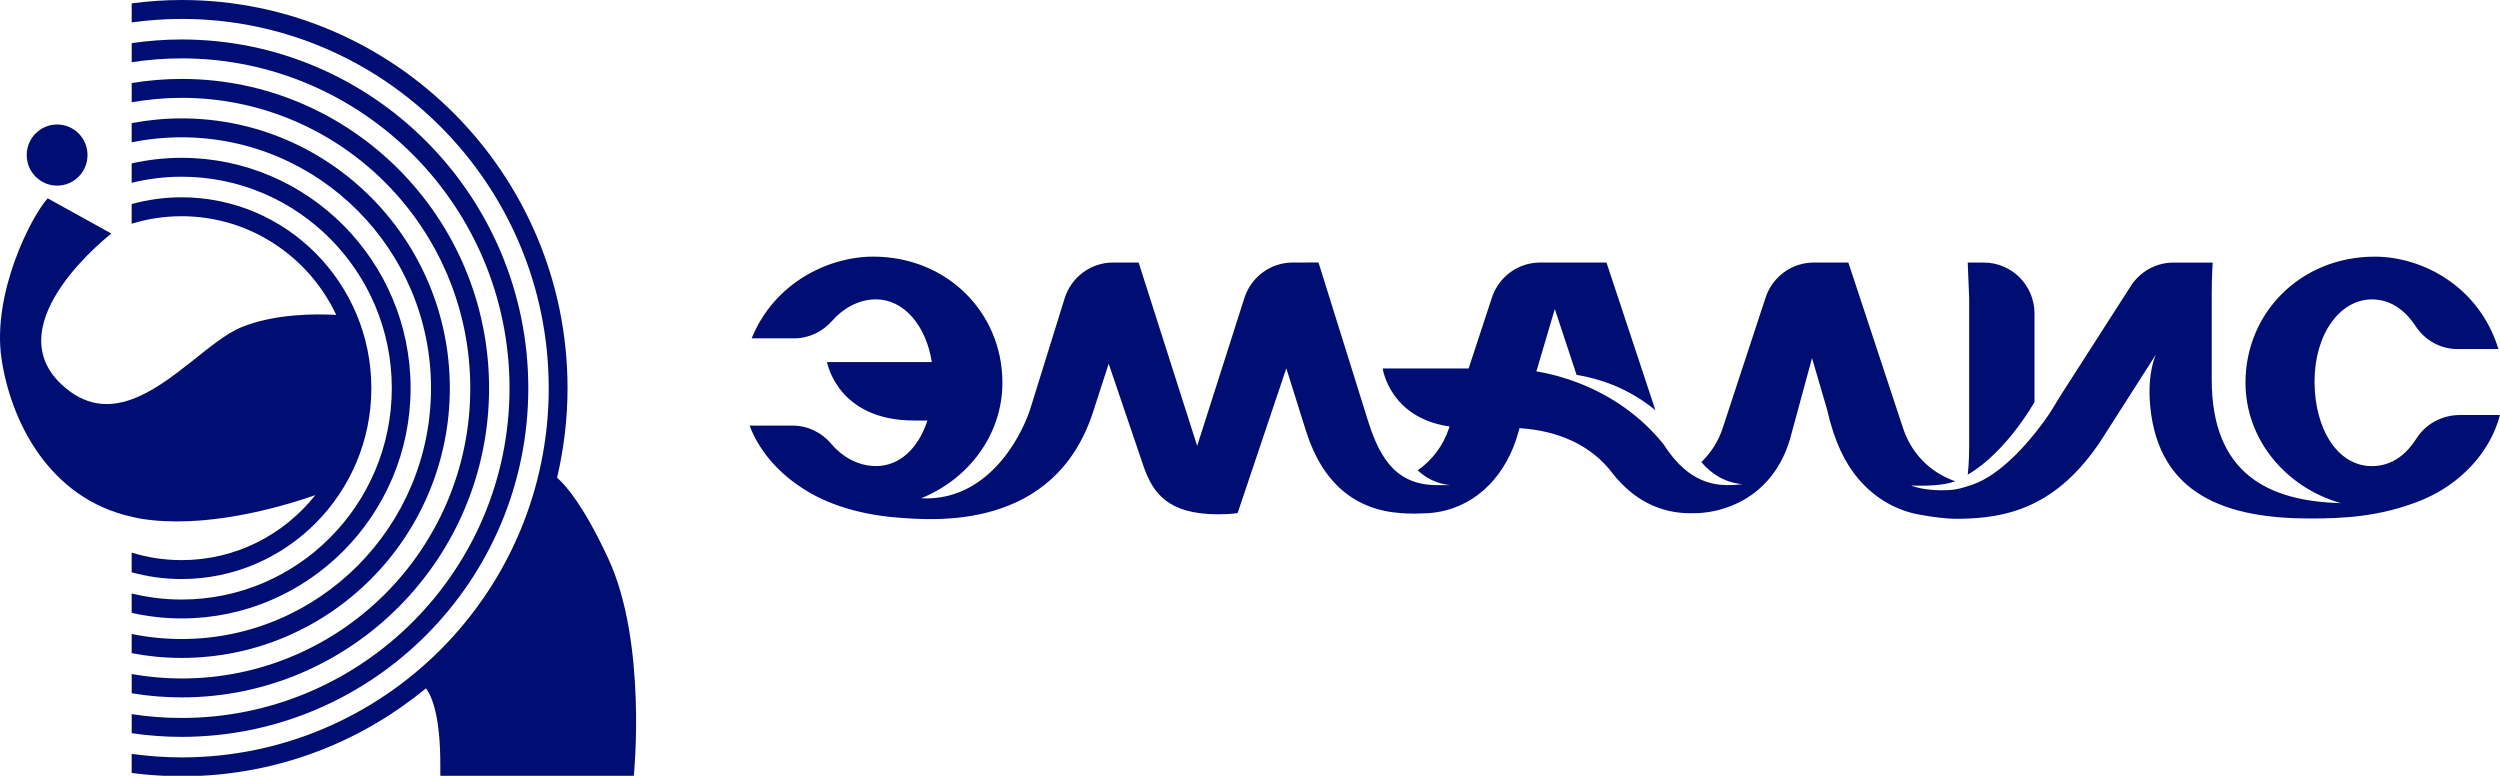
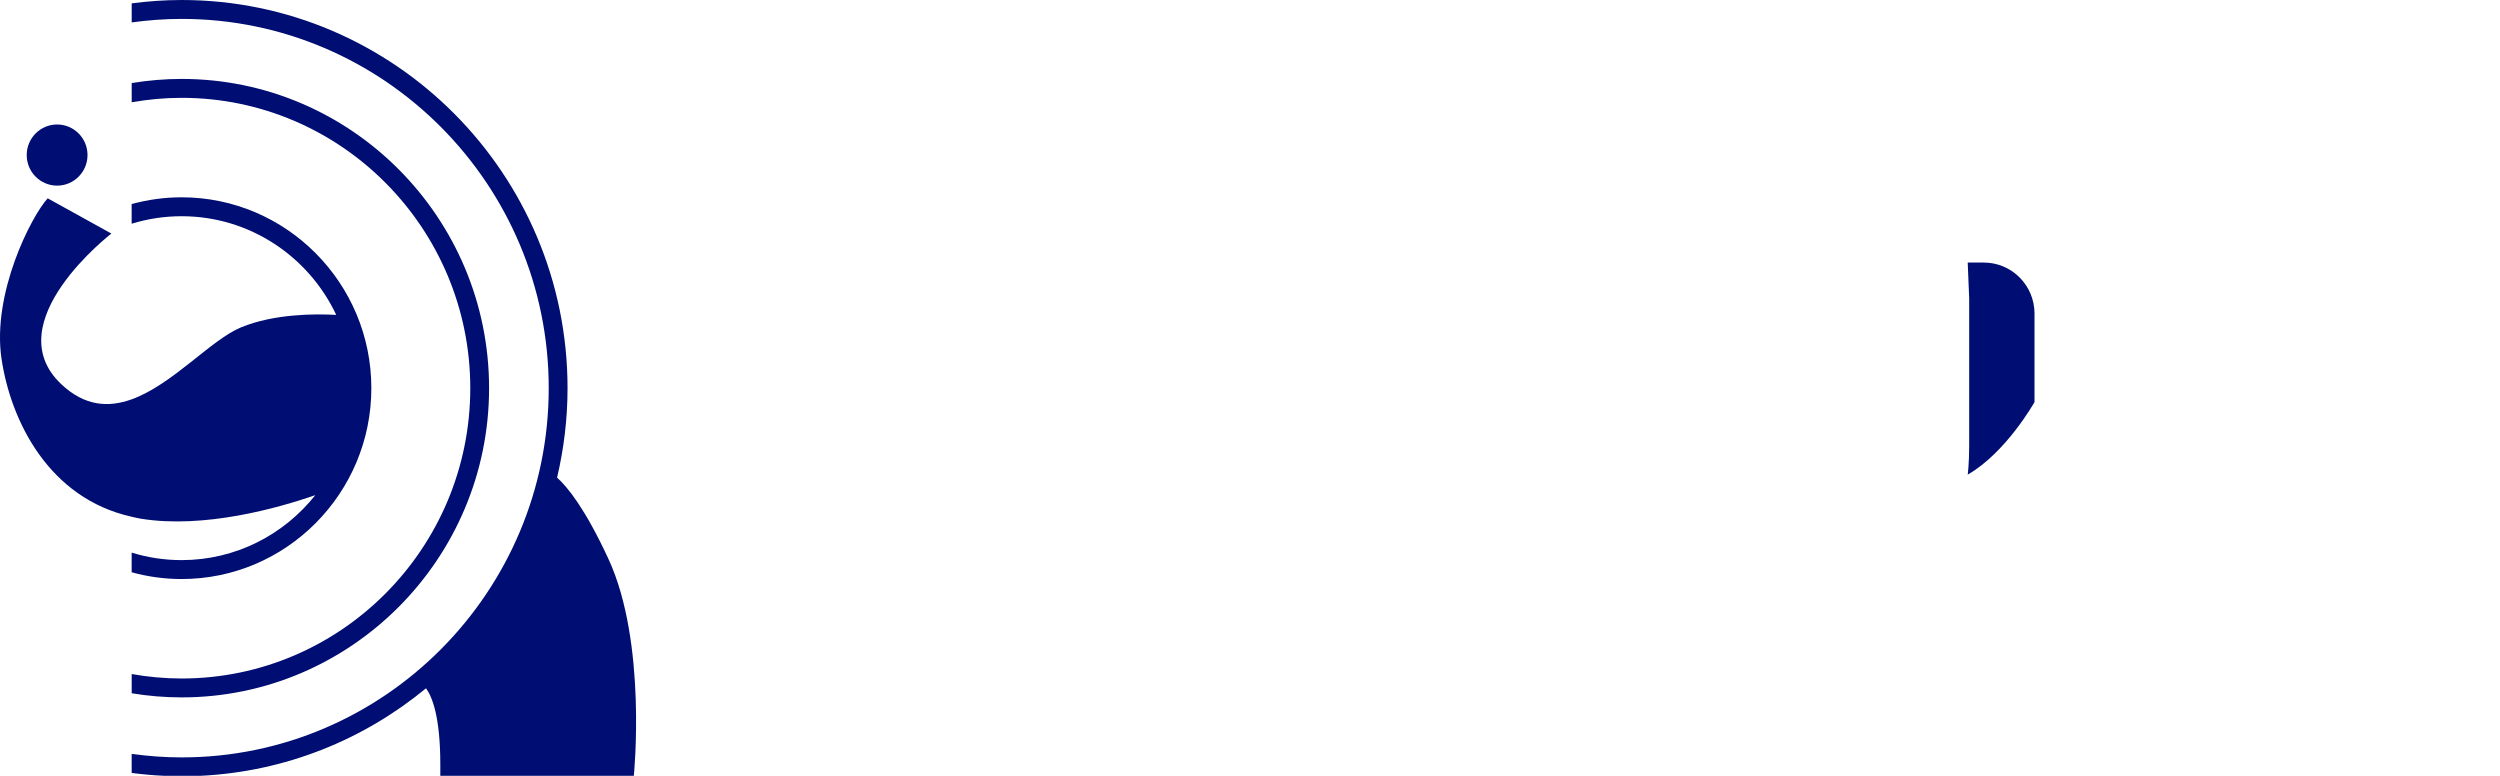
<svg xmlns="http://www.w3.org/2000/svg" width="174" height="54" viewBox="0 0 174 54" fill="none">
  <path d="M136.953 33.034C139.633 31.496 141.602 27.985 141.602 27.985V21.825C141.602 19.864 140.021 18.274 138.072 18.274H136.953L137.055 20.756V31.037C137.055 32.265 136.953 33.034 136.953 33.034Z" fill="#000E73" />
-   <path d="M174.002 28.886H171.199C169.98 28.886 168.83 29.495 168.177 30.53C167.589 31.461 166.609 32.442 165.084 32.442C162.685 32.442 161.092 29.839 161.092 26.55C161.092 23.262 162.853 20.838 165.084 20.838C166.555 20.838 167.529 21.791 168.123 22.695C168.77 23.684 169.854 24.294 171.031 24.294H173.891C172.539 19.894 168.564 17.863 165.286 17.863C160.105 17.863 156.286 21.788 156.286 26.631C156.286 30.58 159.079 33.919 162.919 35.017C157.886 34.889 153.936 32.971 153.936 26.419V20.366C153.936 19.348 154.003 18.275 154.003 18.275H151.276C150.077 18.275 148.96 18.886 148.309 19.9L143.572 27.284C142.902 28.328 142.882 28.484 142.209 29.402C141.077 30.945 139.197 33.07 137.284 33.729C137.249 33.741 137.215 33.754 137.179 33.766C136.731 33.913 136.255 34.072 135.728 34.104C134.87 34.158 133.864 34.107 133.013 33.798C134.063 33.822 135.206 33.808 136.092 33.498C134.291 32.874 133.013 31.504 132.457 29.812L128.645 18.273H126.237C124.715 18.273 123.364 19.256 122.886 20.709L119.894 29.811C119.593 30.726 119.076 31.524 118.415 32.161C119.11 33.002 120.087 33.595 121.274 33.699C120.948 33.742 120.603 33.764 120.23 33.764C119.147 33.764 118.26 33.426 117.513 32.87C117.022 32.504 116.588 32.046 116.2 31.523C116.063 31.339 115.931 31.146 115.804 30.948C114.217 28.956 112.131 27.54 109.92 26.674C108.937 26.288 107.93 26.014 106.931 25.844H106.933L108.215 21.509L109.73 26.091C111.888 26.452 113.691 27.296 115.219 28.556L111.812 18.273H107.19C105.668 18.273 104.317 19.256 103.838 20.709L102.217 25.643H96.235C96.235 25.643 96.704 29.08 100.889 29.683L100.847 29.812C100.446 31.029 99.668 32.039 98.671 32.735C99.262 33.285 99.994 33.664 100.921 33.764H99.997C99.11 33.764 98.389 33.577 97.788 33.239C96.505 32.517 95.779 31.099 95.211 29.283L91.917 18.745L91.769 18.272C91.744 18.272 91.718 18.273 91.693 18.275V18.269L89.972 18.272C88.438 18.272 87.08 19.269 86.61 20.737L83.323 31.036L79.249 18.272H77.469C75.927 18.272 74.563 19.278 74.101 20.757L71.68 28.546C70.985 30.607 68.635 34.914 64.11 34.68C67.439 33.335 69.768 30.236 69.768 26.63C69.768 21.787 65.949 17.861 60.768 17.861C57.68 17.861 53.893 19.664 52.314 23.55H55.267C56.303 23.55 57.272 23.079 57.952 22.294C58.616 21.528 59.714 20.835 60.969 20.835C62.881 20.835 64.447 22.618 64.855 25.199H57.56C57.56 25.199 58.265 29.267 63.611 29.267H64.551C63.933 31.161 62.649 32.438 60.969 32.438C59.658 32.438 58.543 31.714 57.882 30.92C57.209 30.111 56.23 29.623 55.181 29.623H52.172C52.815 31.323 54.064 32.757 55.545 33.772C57.054 34.857 59.369 35.782 62.485 36.025C65.048 36.225 73.317 36.931 76.041 28.784L77.164 25.313L79.58 32.424C80.234 34.338 81.313 35.794 84.778 35.794C85.743 35.794 86.14 35.705 86.14 35.705L89.528 25.633L90.912 30.046C92.054 33.613 94.297 35.498 97.533 35.716C97.751 35.73 98.036 35.747 98.459 35.747C98.882 35.747 99.421 35.717 99.522 35.708C102.429 35.461 104.589 33.427 105.538 30.553L105.76 29.8C108.364 29.967 110.709 30.918 112.251 32.963C112.469 33.252 112.713 33.516 112.97 33.764C113.014 33.807 113.056 33.852 113.102 33.894C113.128 33.92 113.157 33.944 113.184 33.97C114.233 34.947 115.592 35.578 117.066 35.697C117.155 35.704 117.42 35.72 117.579 35.72C117.8 35.72 118.057 35.72 118.176 35.714C119.157 35.667 120.172 35.41 121.11 34.927C121.129 34.917 121.148 34.907 121.167 34.897C121.235 34.863 121.3 34.826 121.366 34.788C121.42 34.757 121.474 34.726 121.529 34.694C121.558 34.676 121.587 34.657 121.615 34.639C121.711 34.579 121.808 34.514 121.903 34.448C121.947 34.417 121.991 34.386 122.034 34.354C122.071 34.327 122.106 34.299 122.143 34.272C122.222 34.21 122.301 34.147 122.38 34.079C122.384 34.074 122.388 34.072 122.394 34.067C122.805 33.714 123.184 33.299 123.52 32.818C123.526 32.811 123.53 32.805 123.536 32.798C123.536 32.798 123.535 32.798 123.533 32.799C123.969 32.17 124.33 31.427 124.585 30.558L126.117 24.922L127.173 28.534C127.664 30.721 128.426 32.263 129.359 33.348C130.567 34.752 132.064 35.554 133.65 35.829C134.506 35.977 135.386 36.113 136.259 36.108C139.726 36.092 143.156 35.276 146.214 30.681L147.116 29.27L150.067 24.65C150.067 24.65 149.431 25.846 149.653 28.264C150.247 34.474 154.983 36.088 160.801 36.088C163.221 36.088 165.7 35.945 168.471 34.841C168.583 34.795 168.694 34.748 168.804 34.697C171.179 33.66 173.309 31.548 173.998 28.881L174.002 28.886Z" fill="#000E73" />
  <path d="M9.164 48.251C10.296 48.438 11.457 48.539 12.64 48.539C24.439 48.539 34.04 38.884 34.04 27.015C34.04 15.147 24.44 5.493 12.641 5.493C11.457 5.493 10.297 5.595 9.166 5.781V7.118C10.296 6.92 11.455 6.809 12.641 6.809C23.719 6.809 32.731 15.873 32.731 27.017C32.731 38.16 23.718 47.223 12.641 47.223C11.455 47.223 10.294 47.113 9.166 46.914V48.251H9.164Z" fill="#000E73" />
-   <path d="M9.164 51.03C10.3 51.197 11.46 51.286 12.64 51.286C25.945 51.286 36.77 40.399 36.77 27.017C36.77 13.635 25.946 2.747 12.641 2.747C11.461 2.747 10.3 2.837 9.166 3.003V4.33C10.299 4.155 11.46 4.063 12.641 4.063C25.225 4.063 35.462 14.36 35.462 27.017C35.462 39.674 25.225 49.97 12.641 49.97C11.46 49.97 10.299 49.879 9.166 49.704V51.03H9.164Z" fill="#000E73" />
-   <path d="M9.164 45.461C10.291 45.676 11.453 45.792 12.64 45.792C22.934 45.792 31.308 37.37 31.308 27.016C31.308 16.662 22.934 8.239 12.64 8.239C11.451 8.239 10.29 8.357 9.164 8.57V9.907C10.287 9.676 11.45 9.556 12.64 9.556C22.212 9.556 29.999 17.389 29.999 27.016C29.999 36.643 22.212 44.476 12.64 44.476C11.45 44.476 10.287 44.354 9.164 44.124V45.461Z" fill="#000E73" />
-   <path d="M28.578 27.015C28.578 18.176 21.428 10.984 12.64 10.984C11.445 10.984 10.283 11.121 9.164 11.373V12.723C10.28 12.448 11.442 12.299 12.64 12.299C20.707 12.299 27.269 18.9 27.269 27.014C27.269 35.127 20.707 41.728 12.64 41.728C11.442 41.728 10.278 41.58 9.164 41.304V42.655C10.284 42.906 11.447 43.043 12.64 43.043C21.428 43.043 28.578 35.851 28.578 27.012V27.015Z" fill="#000E73" />
  <path d="M1.859 10.792C1.859 11.967 2.807 12.92 3.975 12.92C5.144 12.92 6.091 11.967 6.091 10.792C6.091 9.617 5.144 8.664 3.975 8.664C2.807 8.664 1.859 9.617 1.859 10.792Z" fill="#000E73" />
  <path d="M9.162 35.965C9.374 36.012 9.582 36.067 9.802 36.102C14.207 36.814 19.335 35.365 21.943 34.464C19.762 37.215 16.403 38.984 12.639 38.984C11.43 38.984 10.263 38.801 9.163 38.462V39.83C10.272 40.135 11.437 40.301 12.639 40.301C19.921 40.301 25.846 34.342 25.846 27.017C25.846 19.693 19.921 13.732 12.639 13.732C11.436 13.732 10.272 13.899 9.163 14.203V15.571C10.263 15.232 11.431 15.049 12.639 15.049C17.387 15.049 21.493 17.862 23.401 21.917C21.938 21.835 19.102 21.832 16.788 22.779C14.695 23.635 12.013 26.767 9.163 27.794C7.558 28.372 5.898 28.284 4.261 26.736C-0.284 22.443 7.752 16.256 7.752 16.256L3.319 13.803C2.154 15.085 -0.562 20.437 0.103 24.953C0.745 29.307 3.407 34.687 9.163 35.965H9.162Z" fill="#000E73" />
  <path d="M9.164 1.56C10.302 1.405 11.461 1.316 12.64 1.316C26.728 1.316 38.191 12.845 38.191 27.015C38.191 41.186 26.728 52.715 12.64 52.715C11.46 52.715 10.302 52.626 9.164 52.471V53.797C9.919 53.896 10.682 53.963 11.454 53.998H13.916C19.87 53.718 25.323 51.476 29.651 47.905C30.086 48.501 30.646 49.907 30.646 53.215V53.998H44.114C44.114 53.998 45.056 44.74 42.341 38.887C40.724 35.4 39.5 33.892 38.773 33.242C39.244 31.242 39.501 29.158 39.501 27.014C39.501 12.119 27.452 0 12.641 0C11.463 0 10.303 0.085 9.166 0.234V1.56H9.164Z" fill="#000E73" />
</svg>